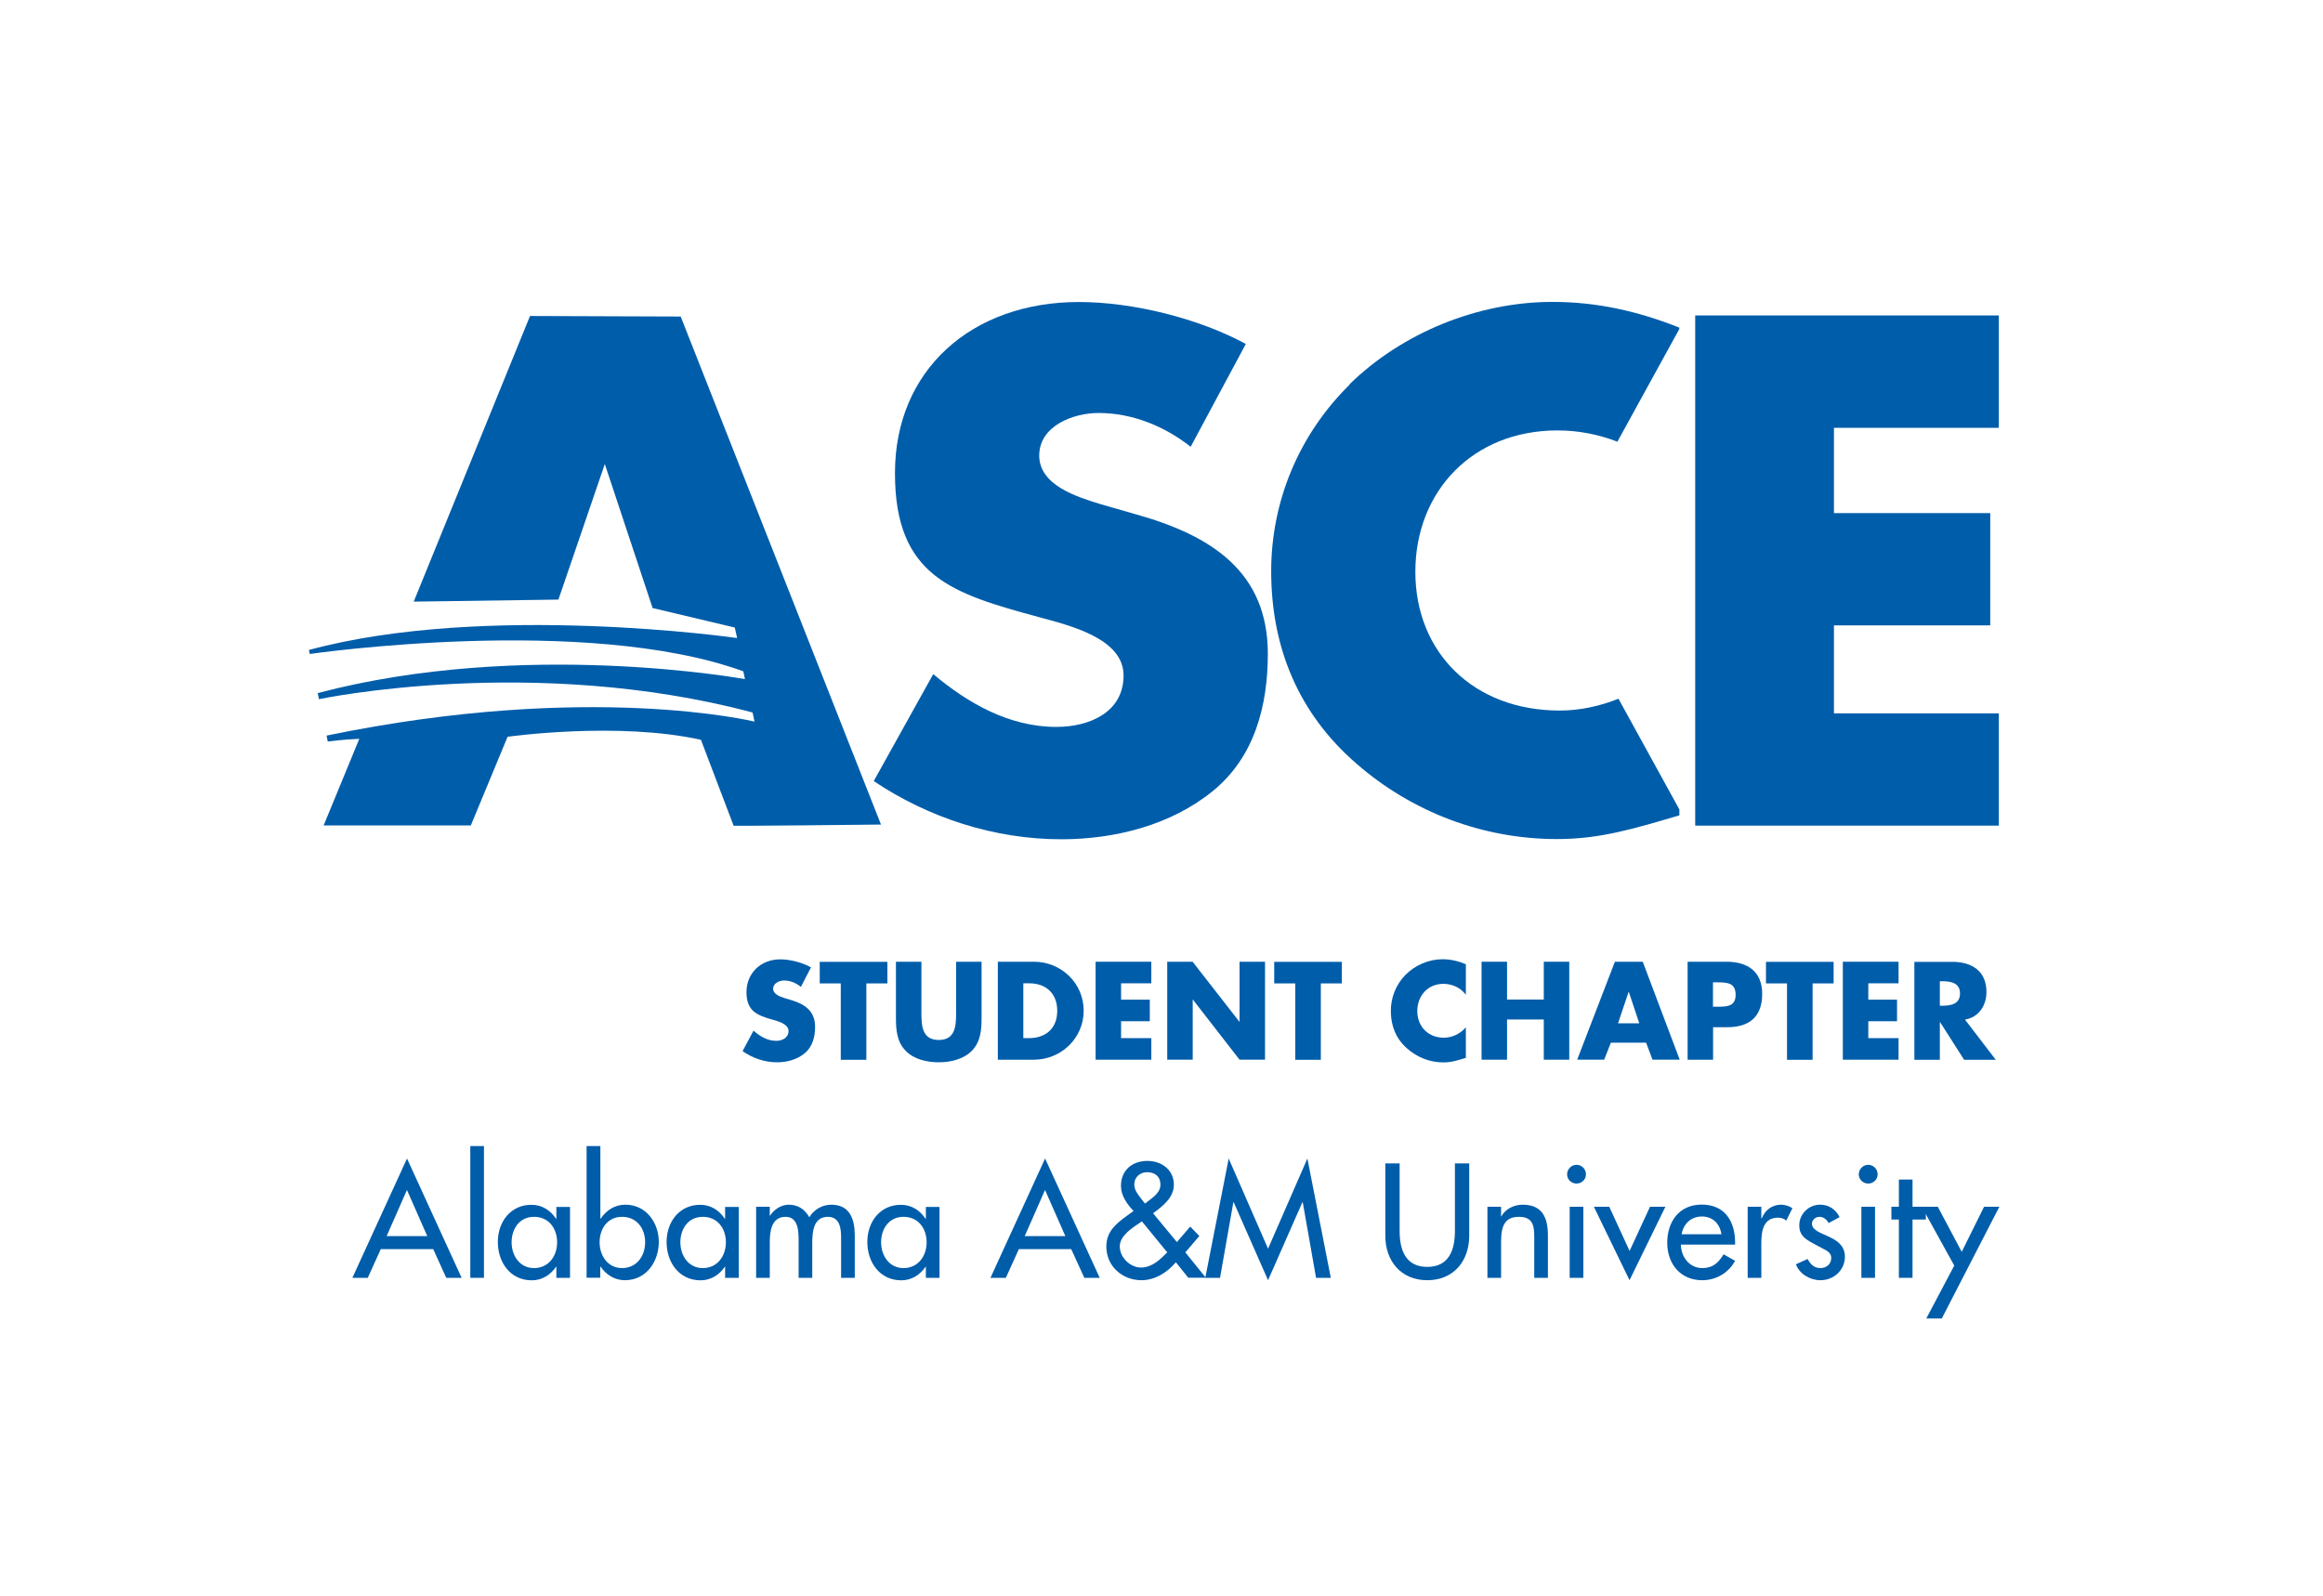
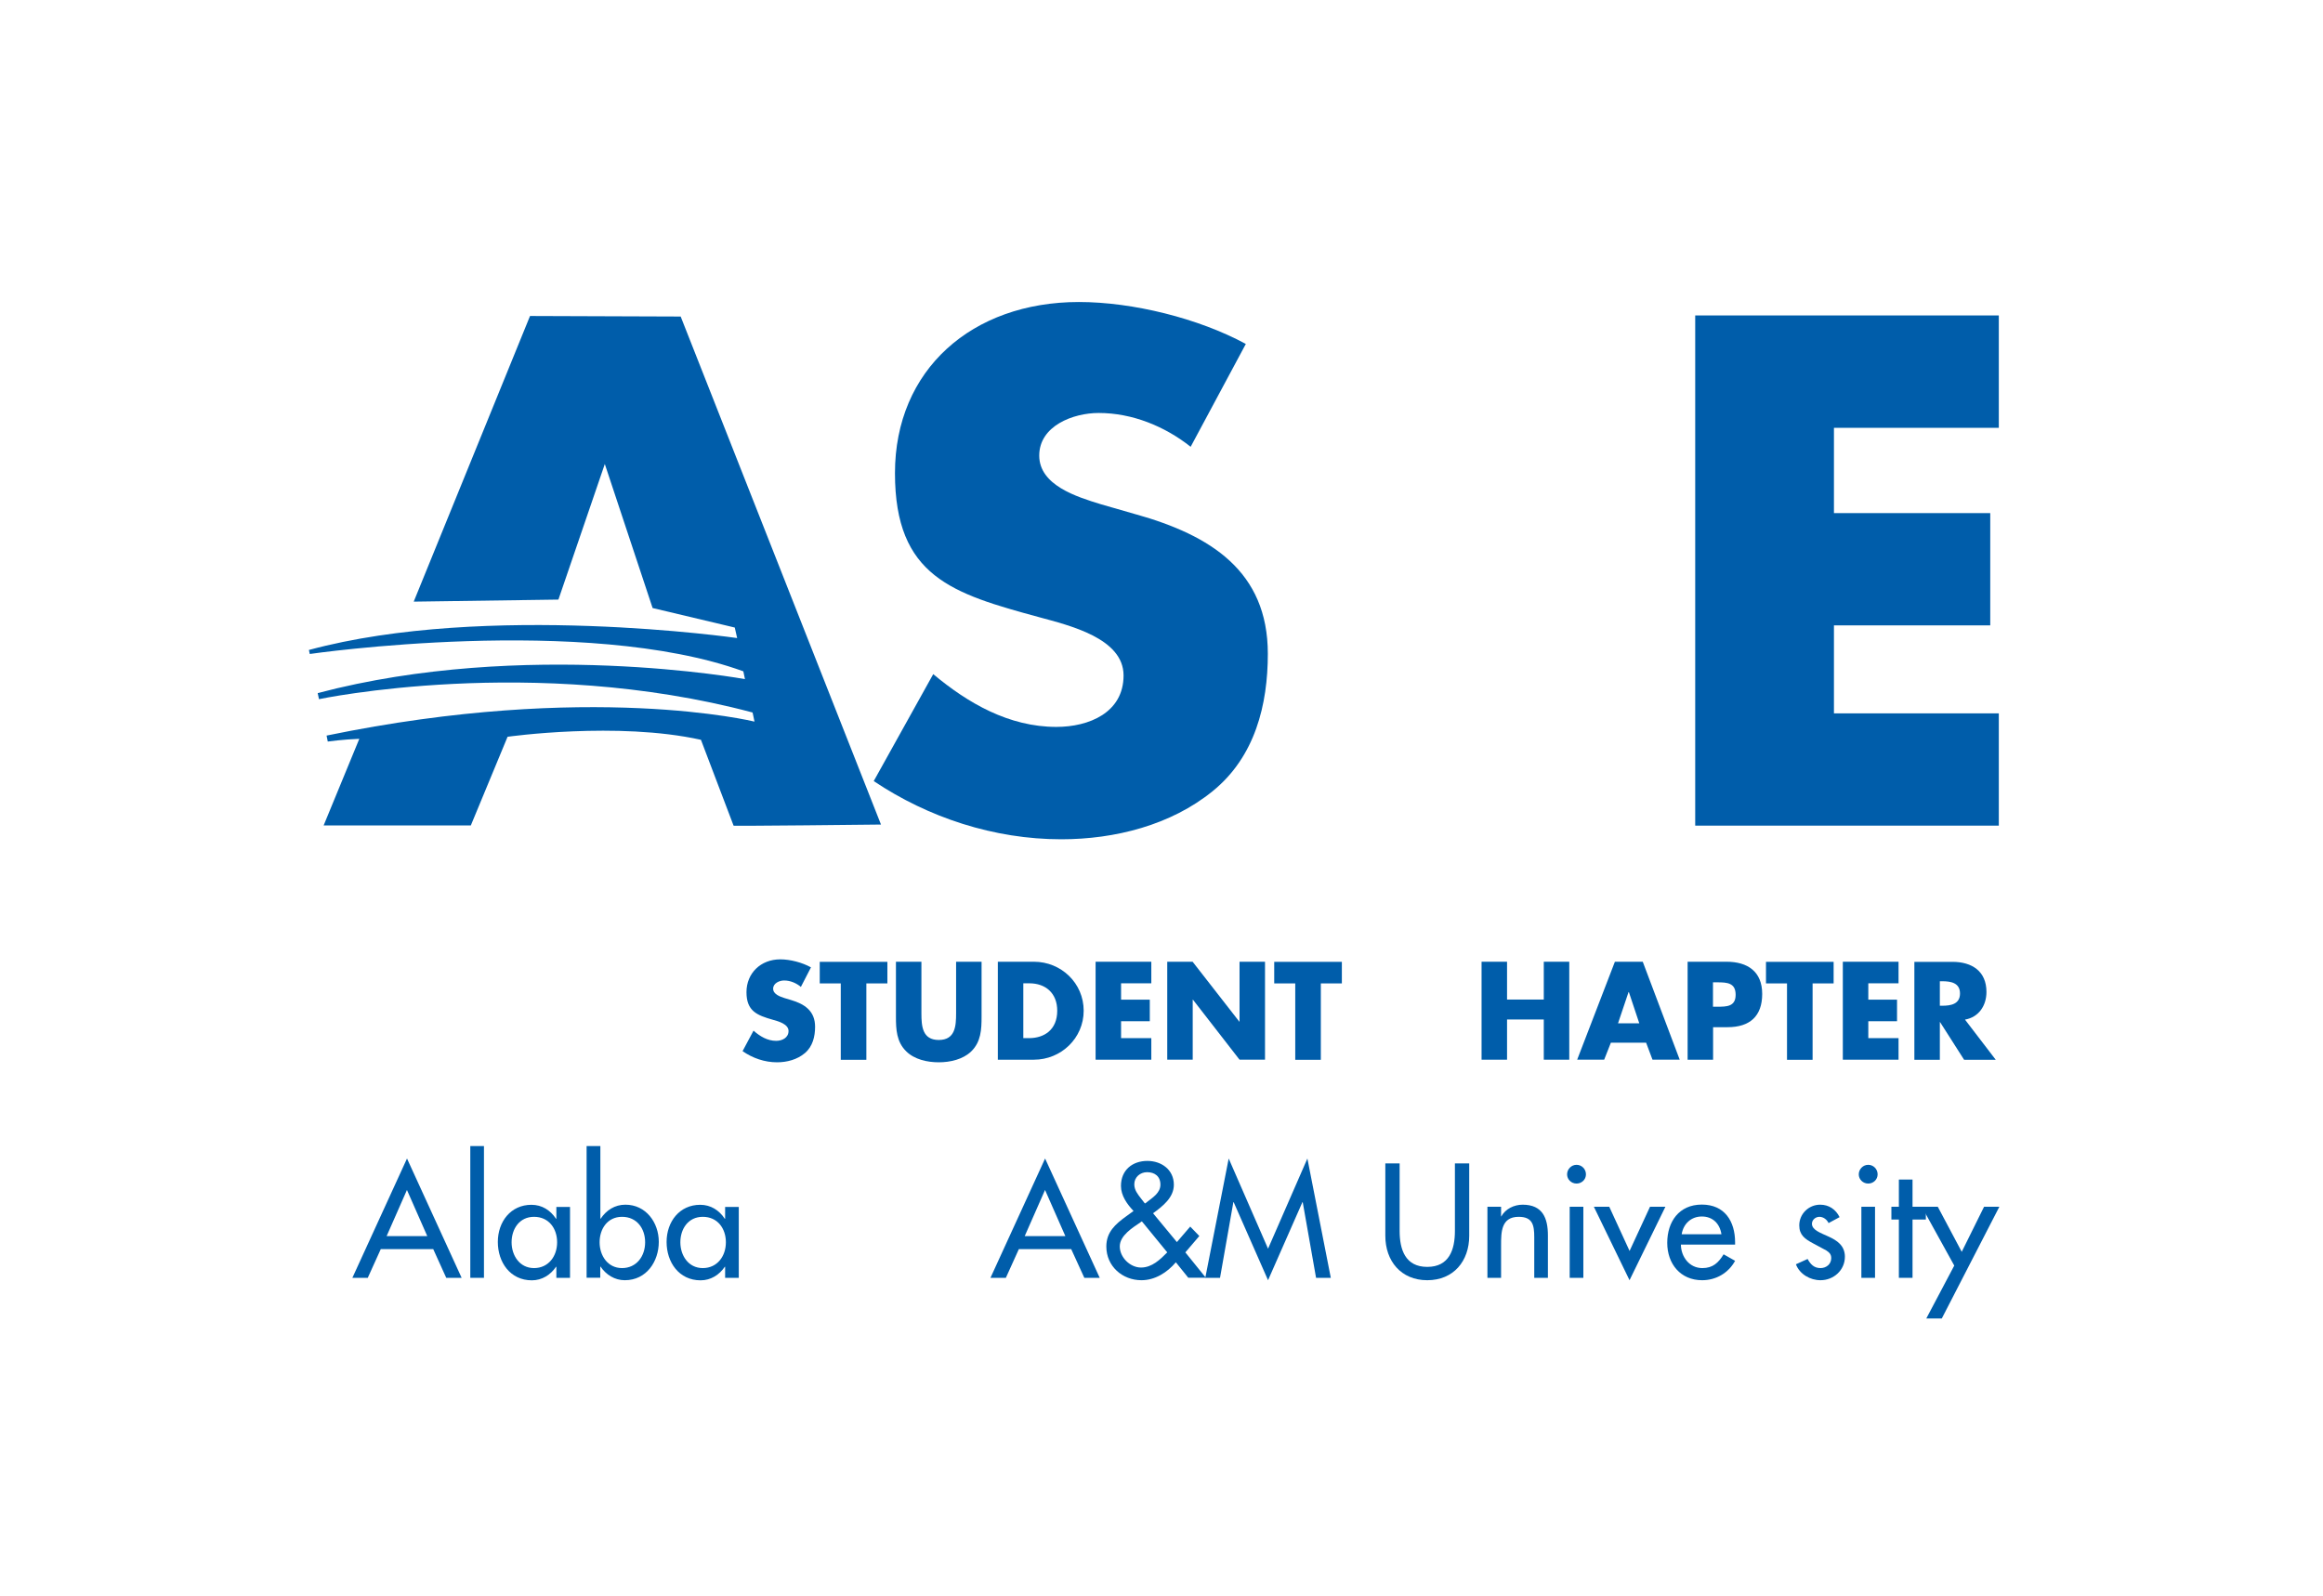
<svg xmlns="http://www.w3.org/2000/svg" version="1.1" viewBox="0 0 214.32 147.29">
  <defs>
    <style>
      .cls-1 {
        fill: #005daa;
      }
    </style>
  </defs>
  <g>
    <g id="Outlines">
      <path class="cls-1" d="M104.82,47.47l-3.26-.94c-2.22-.68-5.68-1.75-5.68-4.49s3.13-3.93,5.48-3.93c3.13,0,6.13,1.25,8.49,3.12l5.09-9.49c-4.37-2.37-10.44-3.87-15.4-3.87-9.86,0-16.97,6.24-16.97,15.79s5.29,11.12,13.32,13.3c2.74.75,7.77,1.93,7.77,5.37s-3.2,4.75-6.2,4.75c-4.37,0-8.16-2.19-11.36-4.87l-5.49,9.87c5.03,3.37,11.1,5.37,17.3,5.37,4.96,0,10.12-1.31,13.97-4.44,3.92-3.18,5.09-7.99,5.09-12.68,0-7.62-5.29-10.93-12.14-12.86" />
-       <path class="cls-1" d="M124.53,35.48c-4.7,4.62-7.25,10.8-7.25,17.23,0,6.99,2.48,13.11,7.9,17.79,5.09,4.43,11.62,6.93,18.47,6.93,3.98,0,7.05-.94,11.29-2.19v-.54l-5.62-10.22c-1.72.69-3.57,1.09-5.42,1.09-7.96,0-13.32-5.37-13.32-12.8s5.29-13.05,13.12-13.05c1.91,0,3.79.37,5.52,1.04l5.71-10.39v-.14c-3.79-1.5-7.57-2.37-11.69-2.37-6.92,0-13.9,2.87-18.74,7.61" />
      <path class="cls-1" d="M67.68,76.19c-.48.06,13.6-.1,13.6-.1l-18.48-46.88-13.9-.05-10.73,26.36,13.35-.19,4.28-12.51,4.41,13.29,7.58,1.8.22.97s-23.13-3.33-39.51,1.1l.08.37s25.42-3.69,40,1.6l.15.72s-20.37-3.74-39.42,1.29c.1.49.12.56.12.56,0,0,19.73-4.17,40,1.23l.04.17.14.67s-15.16-3.73-39.48,1.29l.11.55s1.45-.2,2.91-.25l-3.29,7.99h13.58l3.39-8.18s10.13-1.43,17.84.28" />
      <polyline class="cls-1" points="169.2 39.48 169.2 47.35 183.62 47.35 183.62 57.71 169.2 57.71 169.2 65.83 184.41 65.83 184.41 76.19 156.4 76.19 156.4 29.11 184.41 29.11 184.41 39.48" />
      <g>
        <path class="cls-1" d="M73.9,91.08c-.43-.36-.98-.6-1.56-.6-.43,0-1.01.25-1.01.76s.64.73,1.04.86l.6.18c1.26.37,2.23,1.01,2.23,2.47,0,.9-.22,1.82-.94,2.43-.71.6-1.65.85-2.57.85-1.14,0-2.25-.38-3.18-1.03l1.01-1.89c.59.52,1.28.94,2.09.94.55,0,1.14-.28,1.14-.91s-.92-.89-1.43-1.03c-1.48-.42-2.45-.8-2.45-2.55s1.31-3.03,3.12-3.03c.91,0,2.03.29,2.83.74l-.94,1.82Z" />
        <path class="cls-1" d="M79.92,97.8h-2.35v-7.05h-1.94v-1.99h6.24v1.99h-1.94v7.05Z" />
        <path class="cls-1" d="M90.56,88.75v5.08c0,1.16-.05,2.31-.95,3.19-.76.74-1.94,1.01-3,1.01s-2.24-.26-3-1.01c-.9-.88-.95-2.03-.95-3.19v-5.08h2.35v4.76c0,1.17.08,2.46,1.6,2.46s1.6-1.28,1.6-2.46v-4.76h2.35Z" />
        <path class="cls-1" d="M92.06,88.75h3.33c2.52,0,4.59,1.98,4.59,4.52s-2.09,4.52-4.59,4.52h-3.33v-9.04ZM94.41,95.8h.53c1.4,0,2.6-.77,2.6-2.53,0-1.62-1.07-2.53-2.58-2.53h-.55v5.06Z" />
        <path class="cls-1" d="M103.43,90.74v1.51h2.65v1.99h-2.65v1.56h2.79v1.99h-5.14v-9.04h5.14v1.99h-2.79Z" />
        <path class="cls-1" d="M107.68,88.75h2.35l4.31,5.53h.02v-5.53h2.35v9.04h-2.35l-4.3-5.54h-.02v5.54h-2.35v-9.04Z" />
        <path class="cls-1" d="M121.85,97.8h-2.35v-7.05h-1.94v-1.99h6.24v1.99h-1.94v7.05Z" />
-         <path class="cls-1" d="M135.23,91.79c-.48-.65-1.26-1-2.06-1-1.44,0-2.41,1.1-2.41,2.51s.98,2.46,2.45,2.46c.77,0,1.54-.37,2.03-.96v2.82c-.78.24-1.34.42-2.08.42-1.26,0-2.46-.48-3.39-1.33-1-.9-1.45-2.07-1.45-3.42,0-1.24.47-2.42,1.33-3.31.89-.91,2.17-1.46,3.44-1.46.75,0,1.45.17,2.15.46v2.82Z" />
        <path class="cls-1" d="M142.43,92.24v-3.49h2.35v9.04h-2.35v-3.71h-3.39v3.71h-2.35v-9.04h2.35v3.49h3.39Z" />
        <path class="cls-1" d="M148.62,96.22l-.62,1.57h-2.49l3.48-9.04h2.57l3.41,9.04h-2.51l-.59-1.57h-3.24ZM150.27,91.55h-.02l-.97,2.88h1.96l-.96-2.88Z" />
        <path class="cls-1" d="M155.69,88.75h3.6c1.94,0,3.29.9,3.29,2.97s-1.15,3.07-3.2,3.07h-1.33v3h-2.35v-9.04ZM158.04,92.9h.4c.85,0,1.69,0,1.69-1.1s-.78-1.15-1.69-1.15h-.4v2.25Z" />
        <path class="cls-1" d="M167.22,97.8h-2.35v-7.05h-1.94v-1.99h6.24v1.99h-1.94v7.05Z" />
        <path class="cls-1" d="M172.37,90.74v1.51h2.65v1.99h-2.65v1.56h2.79v1.99h-5.14v-9.04h5.14v1.99h-2.79Z" />
        <path class="cls-1" d="M184.14,97.8h-2.93l-2.22-3.48h-.02v3.48h-2.35v-9.04h3.51c1.79,0,3.14.85,3.14,2.78,0,1.25-.7,2.33-1.98,2.55l2.84,3.71ZM178.97,92.81h.23c.77,0,1.63-.14,1.63-1.13s-.86-1.13-1.63-1.13h-.23v2.25Z" />
      </g>
      <g>
        <path class="cls-1" d="M35.13,115.27l-1.2,2.65h-1.42l5.04-11.01,5.04,11.01h-1.42l-1.2-2.65h-4.85ZM37.55,109.8l-1.88,4.27h3.75l-1.88-4.27Z" />
        <path class="cls-1" d="M44.65,117.92h-1.26v-12.16h1.26v12.16Z" />
        <path class="cls-1" d="M52.59,117.92h-1.26v-1.02h-.03c-.5.74-1.29,1.25-2.23,1.25-2,0-3.14-1.67-3.14-3.54s1.19-3.43,3.1-3.43c.97,0,1.75.5,2.27,1.29h.03v-1.09h1.26v6.56ZM51.4,114.64c0-1.28-.77-2.35-2.13-2.35s-2.07,1.13-2.07,2.35.74,2.38,2.07,2.38,2.13-1.09,2.13-2.38Z" />
        <path class="cls-1" d="M54.13,105.76h1.26v6.7h.03c.52-.78,1.3-1.29,2.28-1.29,1.89,0,3.08,1.64,3.08,3.43s-1.12,3.54-3.14,3.54c-.92,0-1.72-.5-2.23-1.25h-.03v1.02h-1.26v-12.16ZM59.52,114.64c0-1.28-.77-2.35-2.13-2.35s-2.07,1.13-2.07,2.35.74,2.38,2.07,2.38,2.13-1.09,2.13-2.38Z" />
        <path class="cls-1" d="M68.16,117.92h-1.26v-1.02h-.03c-.5.74-1.29,1.25-2.23,1.25-2,0-3.14-1.67-3.14-3.54s1.19-3.43,3.1-3.43c.97,0,1.75.5,2.27,1.29h.03v-1.09h1.26v6.56ZM66.97,114.64c0-1.28-.77-2.35-2.13-2.35s-2.07,1.13-2.07,2.35.74,2.38,2.07,2.38,2.13-1.09,2.13-2.38Z" />
-         <path class="cls-1" d="M71.01,112.19h.03c.36-.57,1.02-1.02,1.74-1.02.85,0,1.47.43,1.89,1.16.41-.7,1.19-1.16,2.02-1.16,1.72,0,2.17,1.34,2.17,2.83v3.92h-1.26v-3.71c0-.84-.11-1.92-1.22-1.92-1.34,0-1.44,1.4-1.44,2.41v3.22h-1.26v-3.47c0-.85-.04-2.16-1.2-2.16-1.34,0-1.46,1.39-1.46,2.41v3.22h-1.26v-6.56h1.26v.83Z" />
-         <path class="cls-1" d="M86.68,117.92h-1.26v-1.02h-.03c-.5.74-1.29,1.25-2.23,1.25-2,0-3.14-1.67-3.14-3.54s1.19-3.43,3.1-3.43c.97,0,1.75.5,2.27,1.29h.03v-1.09h1.26v6.56ZM85.49,114.64c0-1.28-.77-2.35-2.13-2.35s-2.07,1.13-2.07,2.35.74,2.38,2.07,2.38,2.13-1.09,2.13-2.38Z" />
        <path class="cls-1" d="M94,115.27l-1.2,2.65h-1.42l5.04-11.01,5.04,11.01h-1.42l-1.21-2.65h-4.85ZM96.42,109.8l-1.88,4.27h3.75l-1.88-4.27Z" />
        <path class="cls-1" d="M108.48,116.49c-.8.94-1.92,1.65-3.17,1.65-1.76,0-3.24-1.29-3.24-3.11,0-1.34.84-2.07,1.85-2.8l.66-.48c-.6-.63-1.16-1.42-1.16-2.31,0-1.46,1.05-2.31,2.44-2.31,1.29,0,2.44.81,2.44,2.2,0,1.19-1.04,1.99-1.92,2.63l2.2,2.66,1.23-1.43.84.87-1.29,1.51,1.89,2.34h-1.62l-1.15-1.43ZM105.23,112.79c-.73.5-1.92,1.22-1.92,2.23s.95,1.95,1.96,1.95,1.77-.74,2.42-1.4l-2.34-2.86-.13.08ZM105.8,110.94c.53-.42,1.26-.85,1.26-1.62s-.53-1.15-1.23-1.15c-.63,0-1.18.45-1.18,1.12,0,.53.32.92.63,1.32l.35.45.17-.11Z" />
        <path class="cls-1" d="M113.82,110.94h-.03l-1.23,6.98h-1.36l2.16-11.01,3.63,8.32,3.63-8.32,2.16,11.01h-1.36l-1.23-6.98h-.03l-3.17,7.2-3.17-7.2Z" />
        <path class="cls-1" d="M129.13,107.36v6.23c0,1.72.52,3.32,2.55,3.32s2.55-1.6,2.55-3.32v-6.23h1.32v6.68c0,2.33-1.44,4.1-3.87,4.1s-3.87-1.78-3.87-4.1v-6.68h1.32Z" />
        <path class="cls-1" d="M138.48,112.25h.03c.39-.7,1.18-1.08,1.97-1.08,1.85,0,2.33,1.25,2.33,2.84v3.91h-1.26v-3.75c0-1.12-.15-1.88-1.44-1.88-1.62,0-1.62,1.43-1.62,2.62v3.01h-1.26v-6.56h1.26v.88Z" />
        <path class="cls-1" d="M146.32,108.37c0,.48-.39.85-.87.85s-.87-.38-.87-.85.39-.88.87-.88.87.39.87.88ZM146.08,117.92h-1.26v-6.56h1.26v6.56Z" />
        <path class="cls-1" d="M150.34,115.45l1.89-4.09h1.42l-3.31,6.78-3.29-6.78h1.42l1.88,4.09Z" />
        <path class="cls-1" d="M155.08,114.85c.01,1.12.77,2.17,1.98,2.17.97,0,1.48-.49,1.96-1.27l1.06.6c-.62,1.13-1.76,1.79-3.04,1.79-2,0-3.22-1.51-3.22-3.45s1.08-3.53,3.19-3.53,3.07,1.54,3.07,3.49v.2h-5ZM158.82,113.9c-.15-.98-.8-1.64-1.81-1.64s-1.71.7-1.86,1.64h3.67Z" />
-         <path class="cls-1" d="M162.5,112.43h.04c.31-.77.95-1.26,1.79-1.26.36,0,.73.13,1.04.32l-.57,1.15c-.22-.2-.48-.27-.77-.27-1.36,0-1.53,1.26-1.53,2.33v3.22h-1.26v-6.56h1.26v1.06Z" />
        <path class="cls-1" d="M168.7,112.86c-.15-.32-.48-.57-.84-.57s-.69.28-.69.64c0,.57.76.83,1.53,1.18.77.35,1.51.83,1.51,1.86,0,1.25-1.04,2.17-2.25,2.17-.95,0-1.92-.55-2.27-1.47l1.08-.49c.27.49.59.84,1.19.84.53,0,.99-.36.99-.92,0-.35-.17-.52-.46-.71l-1.23-.66c-.73-.39-1.26-.76-1.26-1.65,0-1.06.87-1.91,1.93-1.91.8,0,1.44.43,1.79,1.15l-1.02.55Z" />
        <path class="cls-1" d="M173.23,108.37c0,.48-.39.85-.87.85s-.87-.38-.87-.85.39-.88.87-.88.87.39.87.88ZM172.99,117.92h-1.26v-6.56h1.26v6.56Z" />
        <path class="cls-1" d="M176.45,117.92h-1.26v-5.38h-.69v-1.18h.69v-2.51h1.26v2.51h1.23v1.18h-1.23v5.38Z" />
        <path class="cls-1" d="M177.31,111.36h1.47l2.21,4.16,2.06-4.16h1.41l-5.31,10.31h-1.43l2.58-4.88-3-5.43Z" />
      </g>
    </g>
  </g>
</svg>